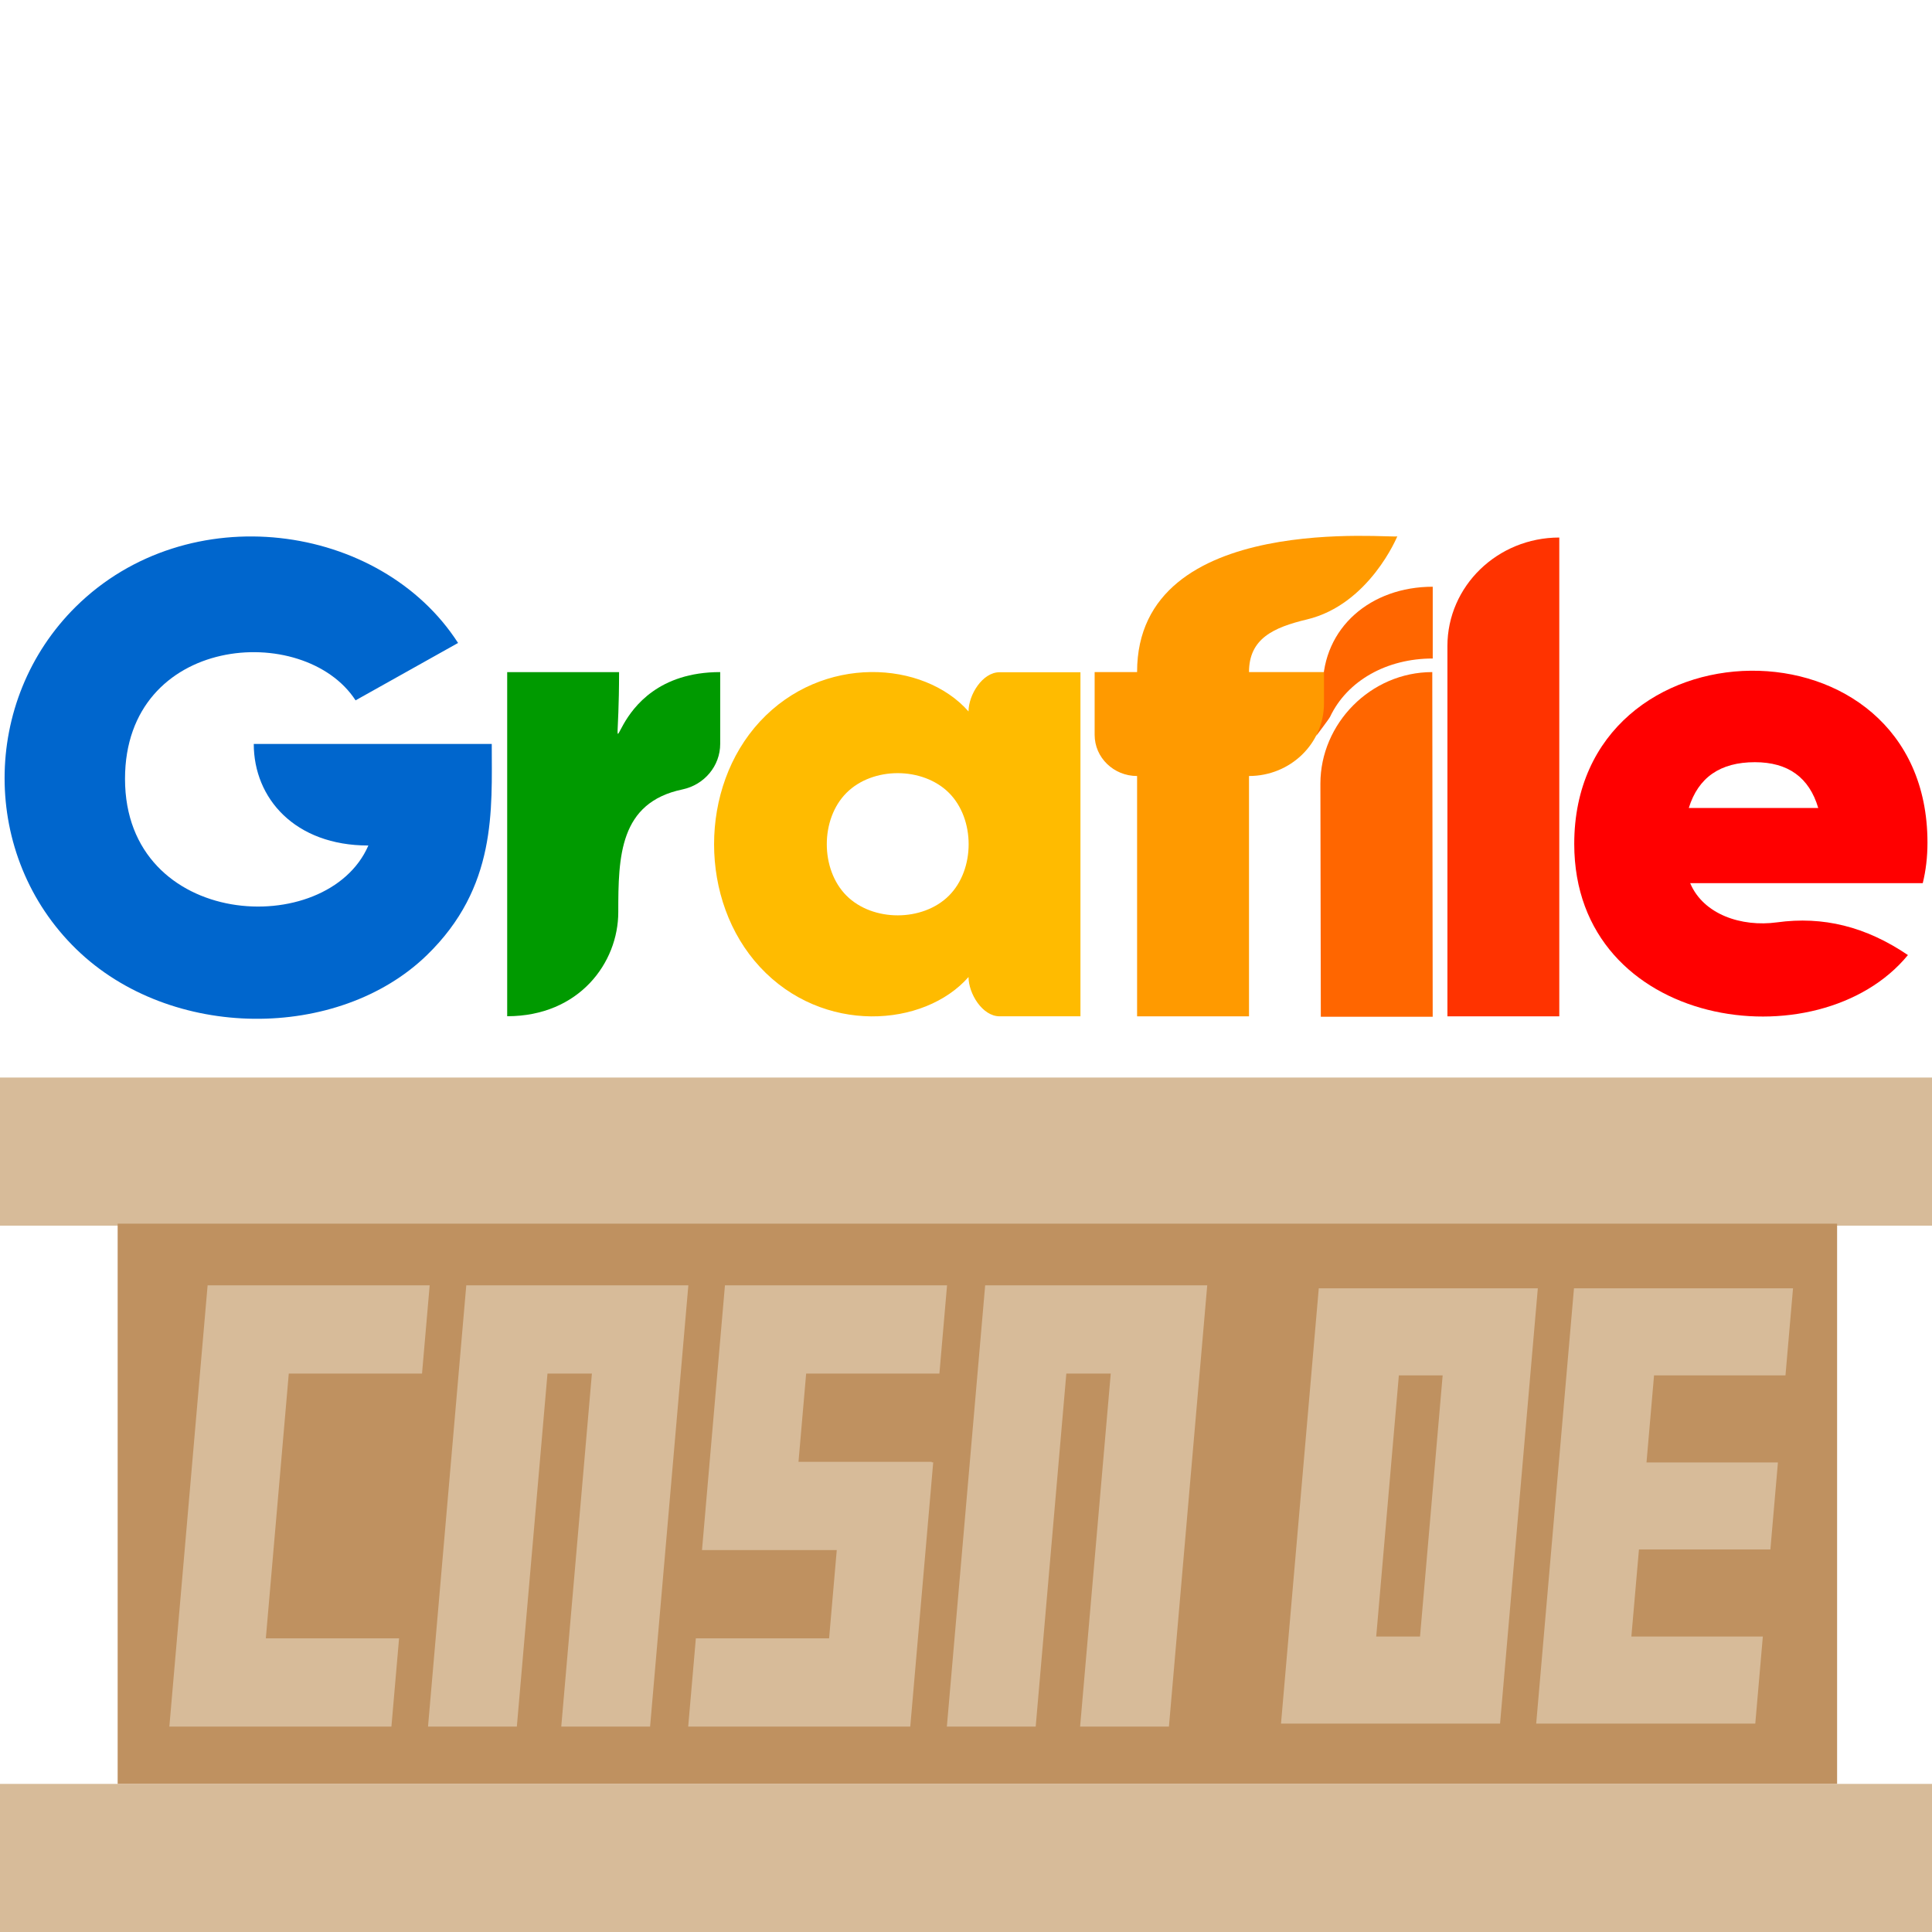
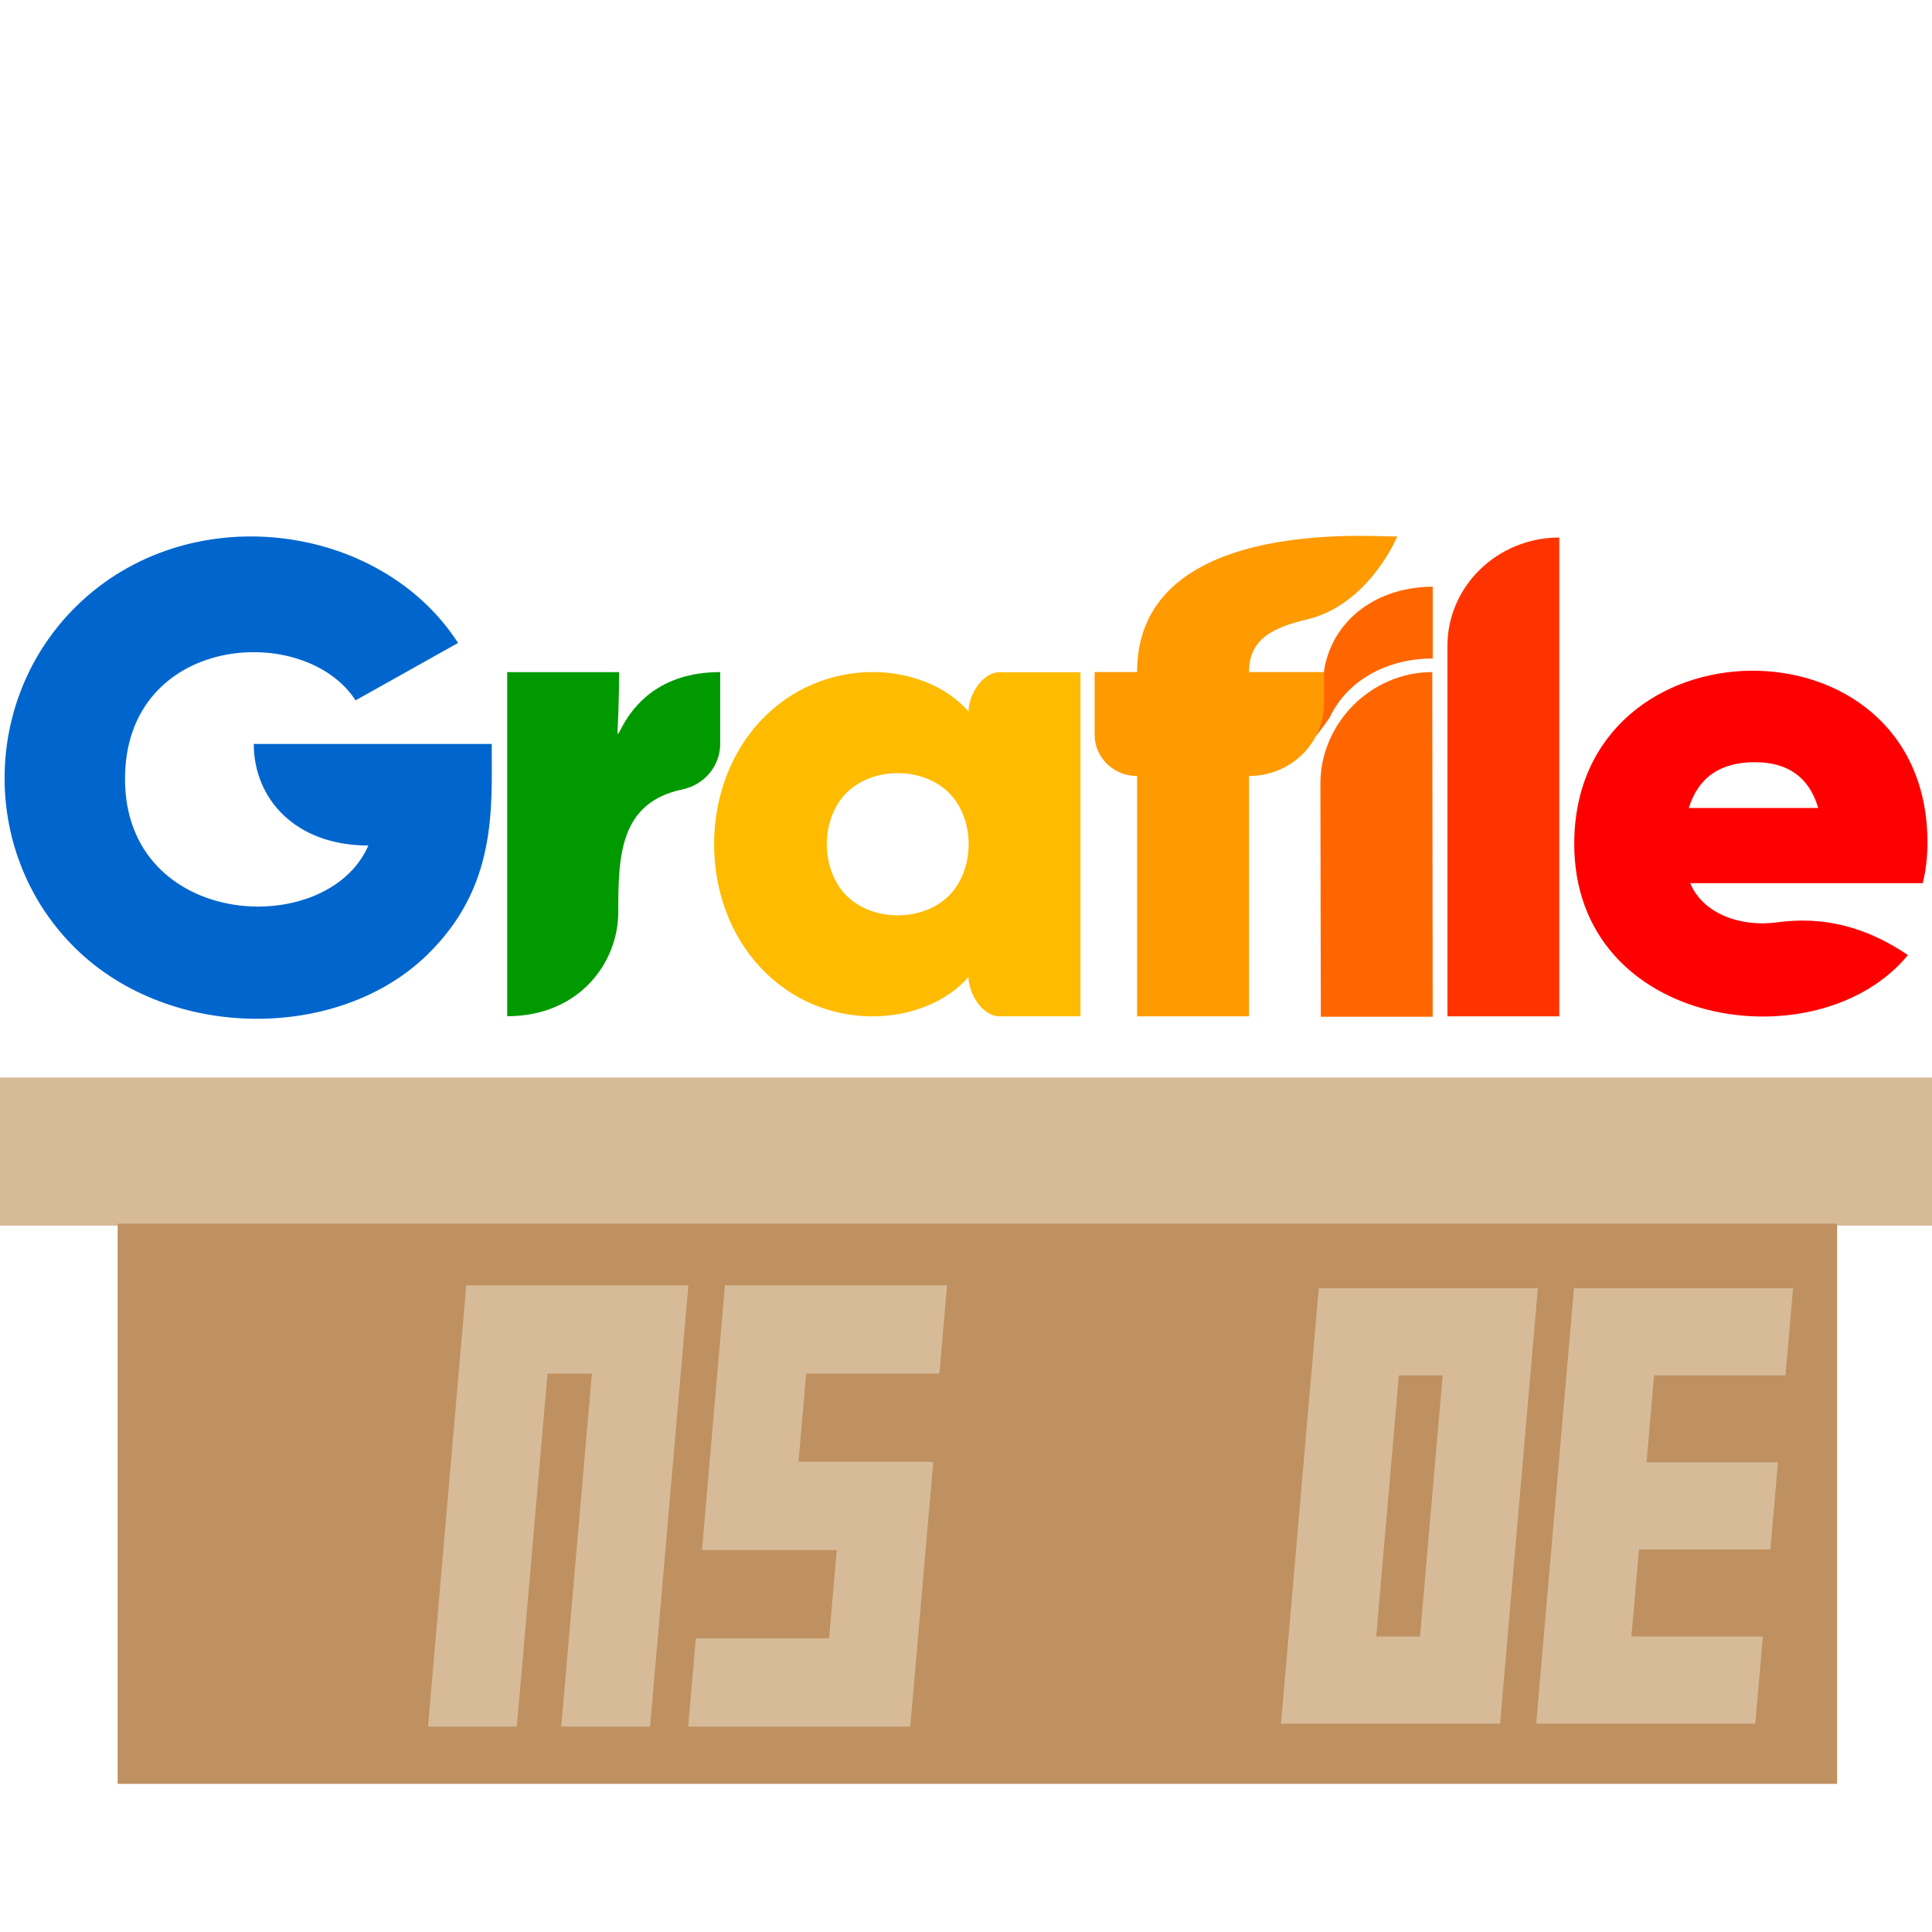
<svg xmlns="http://www.w3.org/2000/svg" version="1.1" id="Design" x="0px" y="0px" viewBox="0 0 512 512" overflow="visible" xml:space="preserve">
  <g>
    <rect y="285.56" fill="#D7BB99" width="512" height="39.25" />
-     <rect y="472.75" fill="#D7BB99" width="512" height="39.25" />
    <g>
      <rect x="31.18" y="324.28" fill="#BF9160" width="455.67" height="148.46" />
      <g>
-         <polygon fill="#D7BB99" points="111.84,364.01 113.87,340.62 78.56,340.62 55.02,340.62 52.99,364.01 46.91,434.17 44.88,457.56 68.42,457.56 103.73,457.56 105.76,434.17 70.45,434.17 76.53,364.01 " />
        <polygon fill="#D7BB99" points="246.91,387.54 246.92,387.4 211.61,387.4 213.64,364.01 248.95,364.01 250.98,340.62 192.12,340.62 186.05,410.64 186.04,410.79 221.75,410.79 219.72,434.17 184.41,434.17 182.38,457.56 217.69,457.56 241.23,457.56 247.31,387.54 " />
        <polygon fill="#D7BB99" points="123.57,340.62 121.54,364.01 113.43,457.56 136.97,457.56 145.09,364.01 156.86,364.01 148.74,457.56 172.28,457.56 182.42,340.62 " />
-         <polygon fill="#D7BB99" points="261.08,340.62 259.05,364.01 250.93,457.56 274.47,457.56 282.59,364.01 294.36,364.01 286.24,457.56 309.78,457.56 319.93,340.62 " />
      </g>
      <g>
-         <path fill="#D7BB99" d="M349.49,341.41l-10.01,115.36h34.83h23.22l10.01-115.36H349.49z M376.32,433.7h-11.61l6-69.21h11.61 L376.32,433.7z" />
+         <path fill="#D7BB99" d="M349.49,341.41l-10.01,115.36h34.83h23.22l10.01-115.36z M376.32,433.7h-11.61l6-69.21h11.61 L376.32,433.7z" />
        <polygon fill="#D7BB99" points="473.17,364.49 475.17,341.41 417.12,341.41 409.11,433.7 407.11,456.77 430.33,456.77 465.17,456.77 467.17,433.7 432.33,433.7 434.34,410.63 469.17,410.63 471.17,387.56 436.34,387.56 438.34,364.49 " />
      </g>
    </g>
  </g>
  <g>
    <path fill="#FF6600" d="M379.69,174.51v-19.02c-16.38,0-29.14,10.77-29.14,26.65l-1.71,12.83c0,0,3.38-4.45,3.63-4.98 C357.02,180.37,367.5,174.51,379.69,174.51z" />
    <path fill="#0066CD" d="M130.32,197.14c0,17.48,1.41,37.98-17.24,56.03c-23.37,22.63-67.82,22.77-92.89-1.66 c-25.33-24.67-25.23-65.89-0.09-90.74c29.73-29.36,80.71-22.34,101.29,9.62L94.23,185.6c-13.68-21.03-61.1-17.4-61.1,20.81 c0,39.93,53.6,42.79,64.49,17.66c-19.5,0-30.37-12.54-30.37-26.92H130.32z" />
    <path fill="#009A00" d="M190.86,178.11v19.04c0,5.8-4.17,10.83-10.02,12.06c-16.7,3.5-16.99,17.78-16.99,32.51 c0,13.41-10.35,27.59-29.44,27.59v-91.19h29.65C164.06,214.92,158.29,178.11,190.86,178.11z" />
    <path fill="#FFBB00" d="M256.67,188.54c0-4.38,3.68-10.39,8.22-10.39h21.44v91.18h-21.44c-4.54,0-8.22-6.02-8.22-10.41 c-11.77,13.38-38.63,15.32-55.29-2.67c-16.19-17.49-16.19-47.54,0-65.03C217.95,173.32,244.78,175.03,256.67,188.54z M224.33,237.36c6.96,6.96,20.19,6.95,27.15,0c6.96-6.96,6.96-20.3,0-27.25c-6.97-6.95-20.19-6.96-27.15,0 C217.37,217.05,217.37,230.4,224.33,237.36z" />
    <path fill="#FF3300" d="M383.58,269.34v-98.13c0-15.88,13.28-28.76,29.65-28.76v126.89H383.58z" />
    <path fill="#FF6600" d="M350.03,269.45l-0.11-61.78c0-15.88,13.28-29.56,29.65-29.56l0.11,91.34H350.03z" />
    <path fill="#FF0000" d="M447.91,234.04c3.51,8.32,13.61,11.68,23.03,10.39c12.15-1.67,23.5,1.09,34.68,8.67 c-23.66,28.83-88.43,19.63-88.43-29.45c0-60.46,93.61-61.83,93.61-0.35c0,3.81-0.42,7.39-1.25,10.74H447.91z M447.55,214.12h34.3 c-2.38-8.08-7.98-12.13-16.79-12.13C455.88,201.99,450.05,206.03,447.55,214.12z" />
    <path fill="#FF9A00" d="M350.87,178.11H331c0-8.86,6.44-11.82,15.35-13.95c16.57-3.96,23.96-22.05,23.96-22.05 c-0.1,0.82-69.02-7.2-68.97,36h-11.25v16.63c0,6.03,5.04,10.91,11.25,10.91v63.69H331v-63.69c10.98,0,19.87-8.63,19.87-19.27 V178.11z" />
  </g>
</svg>